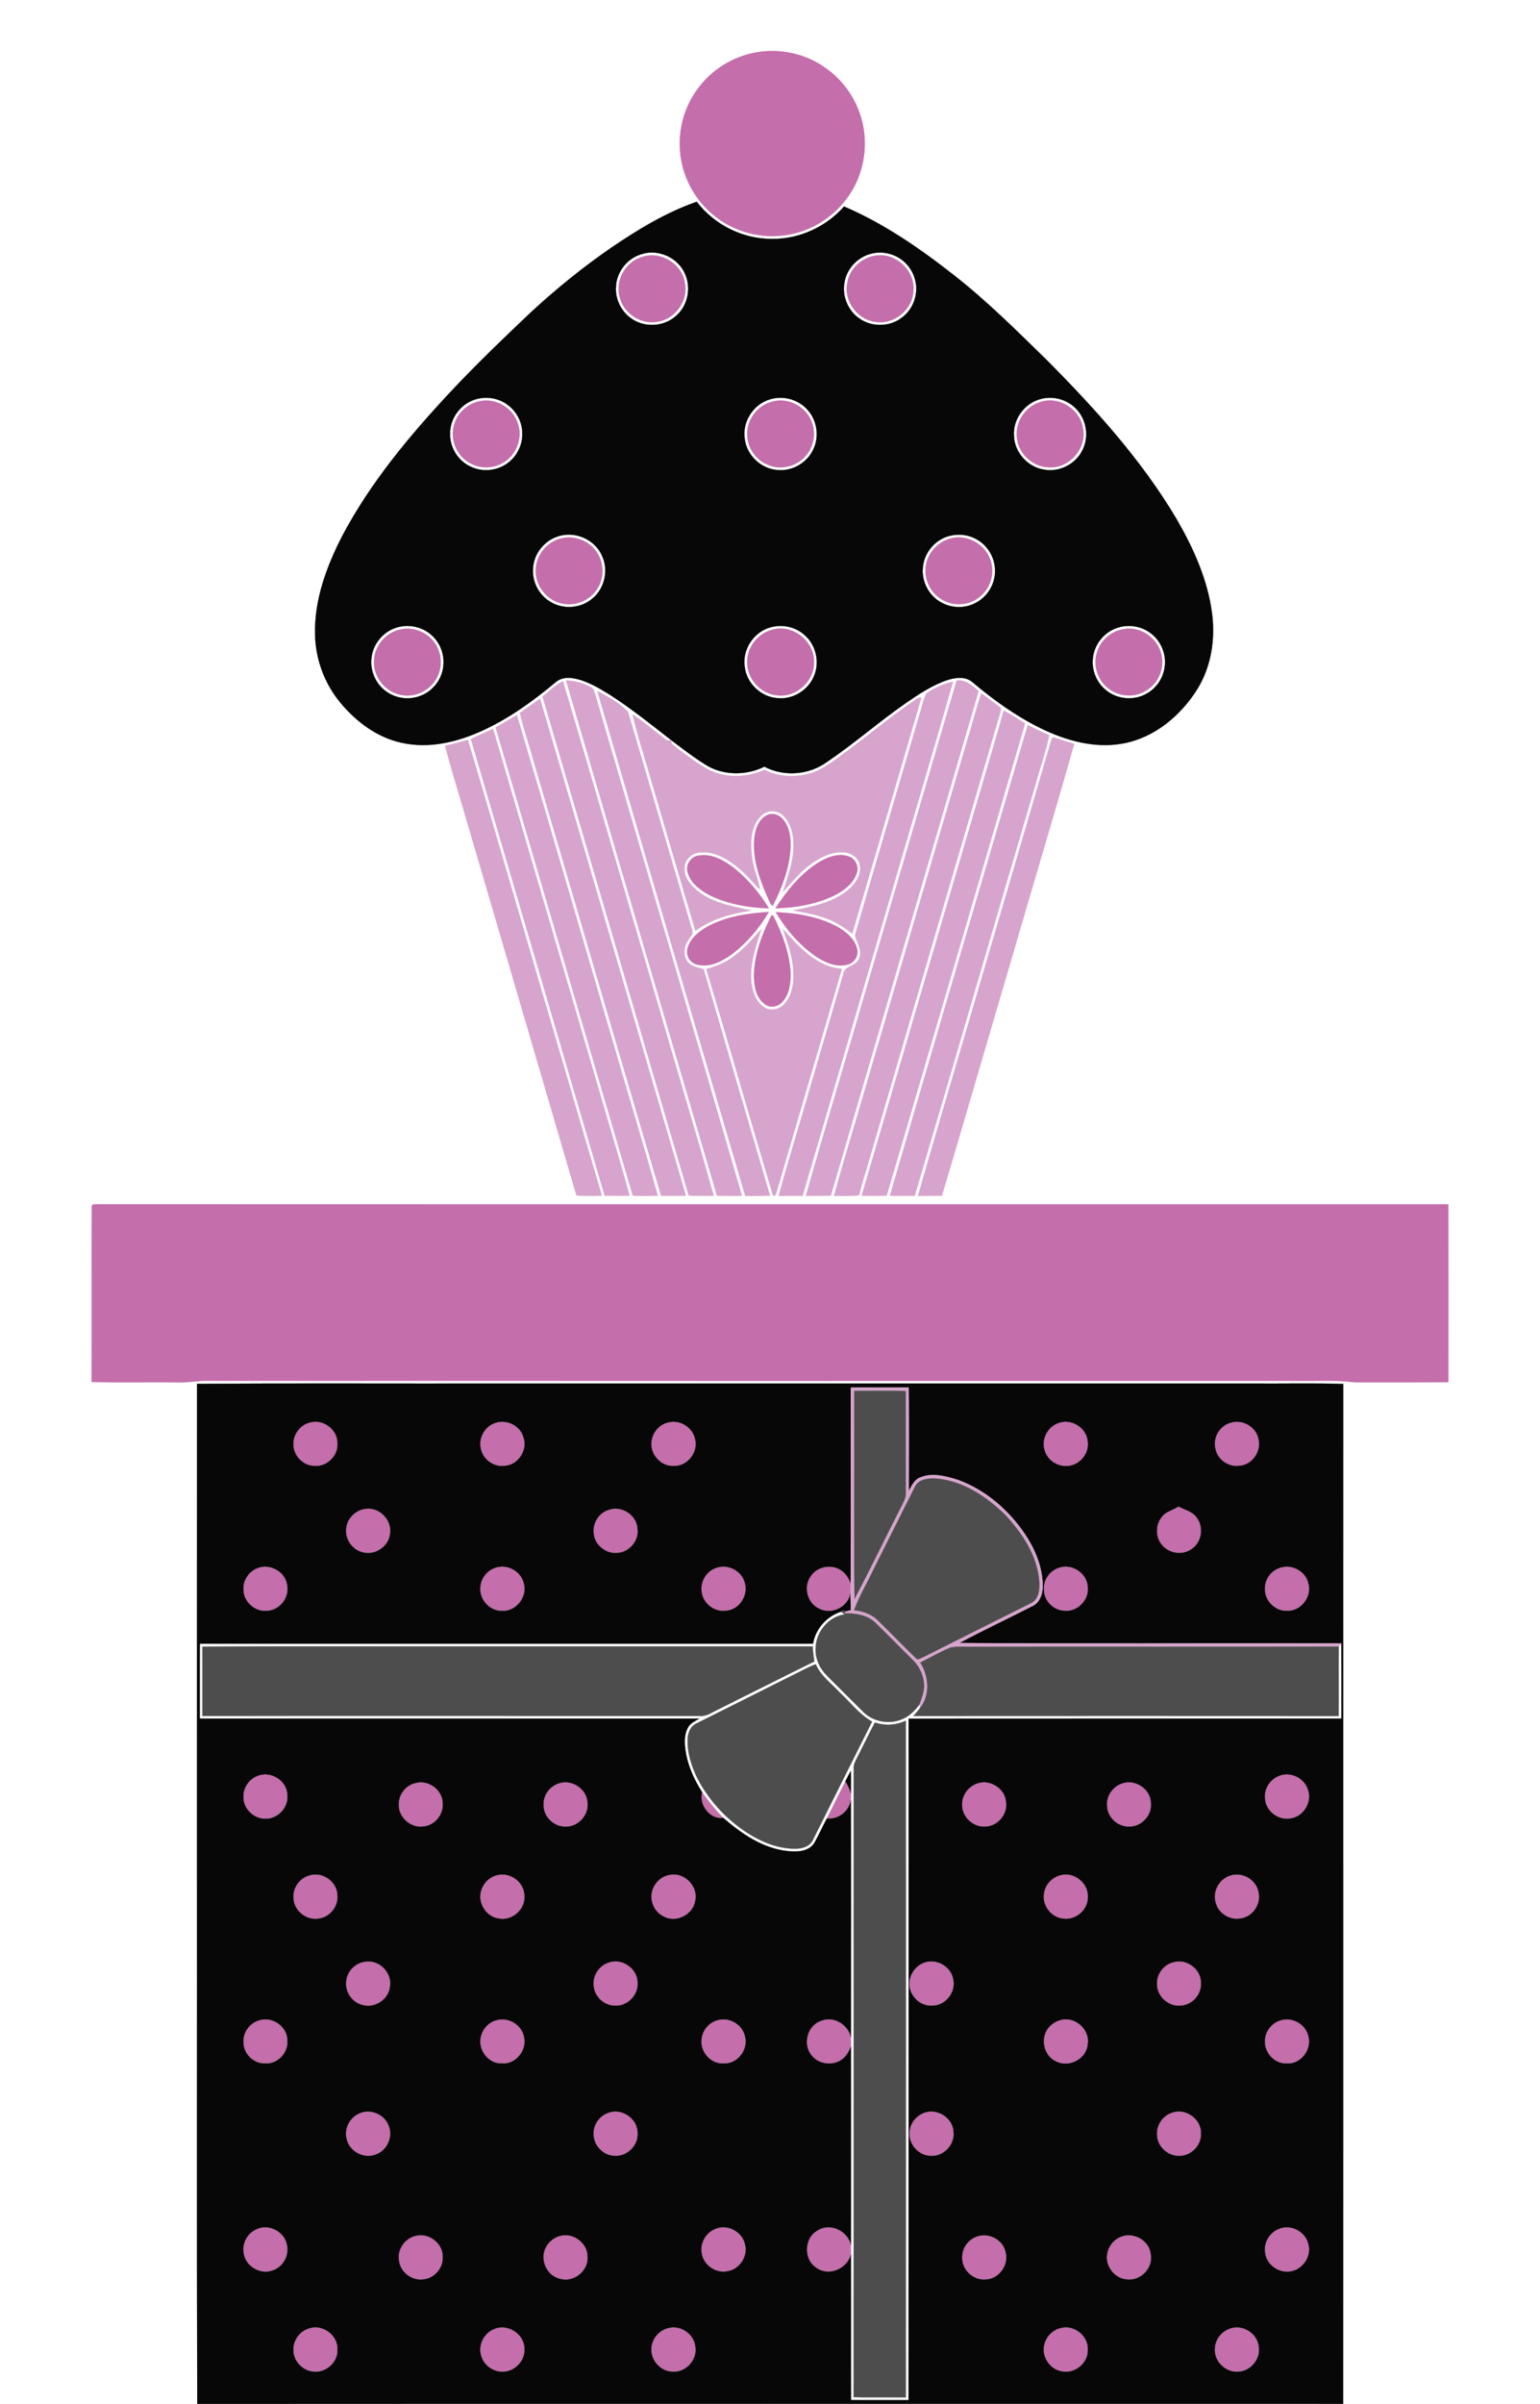
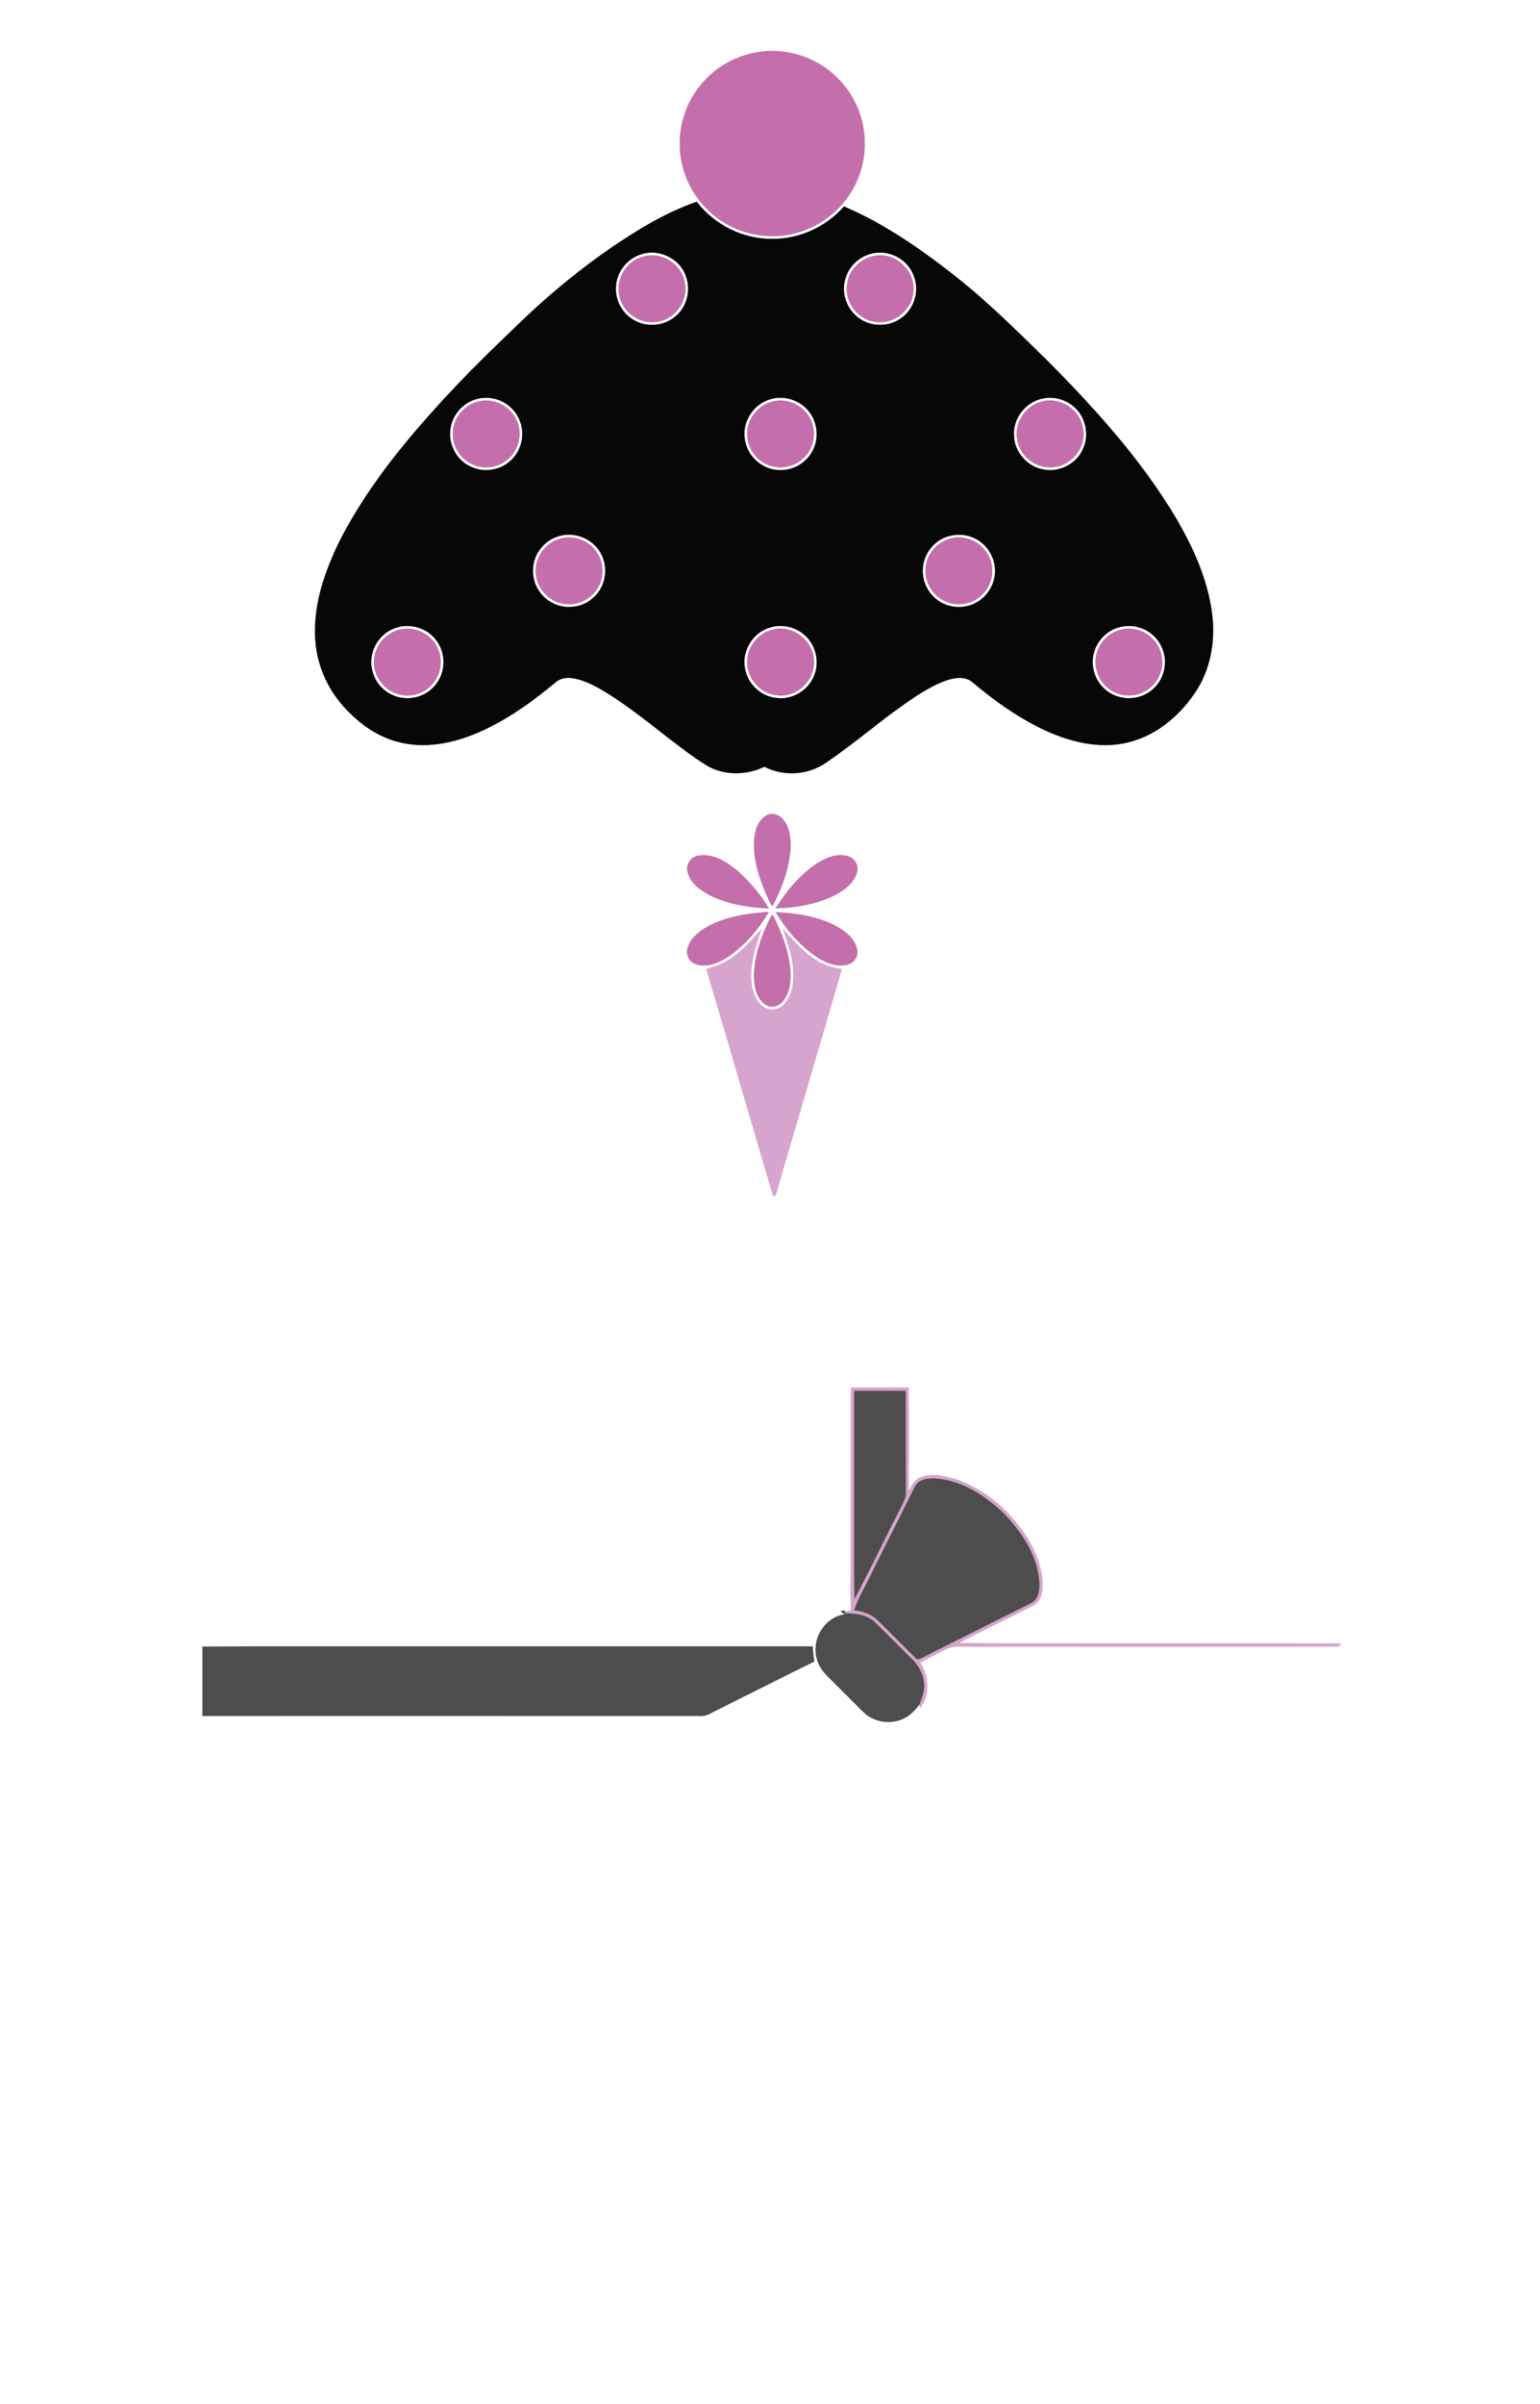
<svg xmlns="http://www.w3.org/2000/svg" viewBox="508.044 131.624 861.526 1343.643">
  <g stroke-width=".094">
    <path fill="#C46EAB" stroke="#C46EAB" d="M933.43 160.55c13.06-1.73 26.73 1.77 37.29 9.66 12.03 8.7 19.92 22.84 20.97 37.66 1.02 12.54-2.74 25.41-10.45 35.37-8.42 11.11-21.5 18.57-35.37 20.05-15.17 1.8-31.01-3.58-41.87-14.31-9.43-9.11-15.22-21.91-15.65-35.02-.54-12.29 3.5-24.74 11.25-34.3 8.2-10.46 20.65-17.44 33.83-19.11zM998.3 274.43c10.99-1.51 21.64 8.46 20.76 19.54-.26 10.72-11.08 19.49-21.62 17.52-9.9-1.41-17.42-11.67-15.42-21.54 1.11-8.1 8.24-14.61 16.28-15.52zM867.18 275.27c10.33-3.7 22.69 3.88 24.04 14.78 1.95 9.89-5.68 20.13-15.6 21.45-9.02 1.57-18.56-4.58-20.8-13.46-2.89-9.31 2.99-20.1 12.36-22.77zM775.18 356.16c9.21-2.73 19.73 2.97 22.57 12.11 2.89 8.09-.86 17.93-8.39 22.07-5.42 3.23-12.46 3.33-18 .36-7.05-3.5-11.17-11.88-9.74-19.6 1.07-7.07 6.65-13.16 13.56-14.94zM940.15 356.1c9-2.58 19.18 2.98 22.17 11.78 2.38 6.55.73 14.37-4.22 19.3-5.12 5.4-13.65 7.26-20.49 4.25-6.59-2.6-11.3-9.29-11.53-16.36-.63-8.6 5.68-17.02 14.07-18.97zM1090.2 356.27c10.25-3.42 22.13 4.05 23.69 14.69 2.28 10.77-6.91 21.81-17.82 21.89-9.13.43-17.87-6.74-19.03-15.84-1.59-8.94 4.45-18.3 13.16-20.74zM823.21 432.28c6.79-1.22 14.1 1.66 18.16 7.25 4.4 5.7 4.95 14.01 1.37 20.26-3.72 6.88-12.11 10.77-19.78 9.25-8.79-1.48-15.7-10.05-15.2-18.97.12-8.6 6.97-16.42 15.45-17.79zM1040.32 432.44c9.35-2.29 19.64 3.89 22.11 13.17 2.21 7.26-.74 15.63-6.85 20.07-5.58 4.24-13.61 4.86-19.76 1.52-6.29-3.16-10.33-10.15-10.03-17.17.1-8.27 6.53-15.78 14.53-17.59zM732.19 483.4c6.6-1.4 13.84 1.11 18.11 6.34 5 5.78 5.69 14.71 1.83 21.29-3.89 6.85-12.34 10.7-20.06 8.93-8.65-1.73-15.35-10.2-14.79-19.05.19-8.37 6.75-15.89 14.91-17.51zM940.44 483.49c11.31-3.07 23.55 6.83 22.96 18.5.13 10.46-9.9 19.5-20.29 18.3-9.22-.64-17.06-8.94-17.06-18.2-.34-8.6 6.03-16.71 14.39-18.6zM1137.2 483.18c9.14-1.43 18.44 5.12 20.53 14.07 1.94 7.58-1.48 16.25-8.28 20.22-6.09 4.02-14.51 3.78-20.45-.41-6.71-4.43-9.85-13.54-7.18-21.14 2.09-6.76 8.36-11.91 15.38-12.74zM937.19 587.2c3.15-1.58 7.01-.11 9.07 2.57 3.65 4.48 4.29 10.58 4.03 16.17-.7 11.24-4.86 21.97-9.91 31.92-1.33-.44-1.57-2.07-2.22-3.12-4.75-10.58-9.06-21.95-8.23-33.75.42-5.23 2.18-11.3 7.26-13.79zM892.7 618.98c-1.24-4.16 2.03-8.78 6.3-9.18 7.4-1.25 14.36 2.86 20.01 7.2 7.61 6.26 14.09 13.91 19.2 22.33-11.35-.37-22.9-2.32-33.17-7.33-5.29-2.85-10.85-6.87-12.34-13.02zM965.76 613.77c5.01-3.06 11.25-5.55 17.11-3.48 3.63 1.19 5.73 5.44 4.57 9.08-1.93 6.19-7.58 10.28-13.16 13.02-10.1 4.73-21.34 6.62-32.42 6.91 6.37-9.79 13.92-19.21 23.9-25.53zM903.61 649.64c10.52-5.81 22.71-7.55 34.55-8.34-5.36 9.2-12.45 17.52-21 23.9-5.47 3.86-12.31 7.42-19.17 5.55-3.83-.86-6.35-5.04-5.36-8.81 1.28-5.67 6.18-9.54 10.98-12.3zM941.99 641.43c11.8.54 23.89 2.46 34.41 8.11 4.97 2.83 10.04 6.93 11.21 12.84.82 3.79-1.89 7.63-5.61 8.43-6.6 1.69-13.16-1.64-18.49-5.26-8.8-6.35-15.97-14.83-21.52-24.12zM939.59 643.32l.96-.04c4.99 9.9 9.09 20.59 9.76 31.76.21 5.79-.55 12.22-4.65 16.65-2.36 2.63-6.65 3.52-9.58 1.3-5.09-3.51-6.21-10.29-6.28-16.04.21-11.84 4.53-23.18 9.79-33.63z" />
    <path fill="#070707" stroke="#070707" d="M850 270.06c14.97-10.17 30.64-19.7 47.81-25.68 9.86 12.9 25.85 20.89 42.13 20.76 15.24.2 30.23-6.71 40.29-18.11 22.49 9.63 42.77 23.67 61.92 38.73 18.4 14.45 34.99 31 51.71 47.32 26.87 27.08 52.83 55.65 72.37 88.6 9.4 16.2 17.33 33.7 19.83 52.41 1.98 14.61-.37 30.07-8.2 42.71-9.32 14.88-24.11 27.25-41.73 30.4-15.95 2.91-32.2-1.77-46.44-8.82-13.63-6.74-26.03-15.72-37.64-25.48-3.77-3.26-9.23-2.66-13.65-1.29-8.7 2.82-16.35 8.02-23.83 13.14-15.03 10.48-28.85 22.61-44.04 32.86-9.94 7.19-23.99 8.3-34.86 2.52-10.44 5.17-23.66 5.07-33.5-1.45-6.5-4.08-12.57-8.79-18.69-13.41-11.23-8.75-22.36-17.7-34.37-25.4-6.3-3.86-12.82-7.84-20.21-9.11-3.4-.63-7.22-.25-9.9 2.09-12.64 10.52-26.08 20.31-41.1 27.14-13.91 6.39-29.73 10.2-44.96 6.83-13.77-2.9-25.57-11.72-34.42-22.39-8.96-10.7-14.02-24.49-14.23-38.43-.42-19.22 6.45-37.73 15.09-54.6 15.86-30.06 37.85-56.34 60.96-81.04 14.36-15.31 29.54-29.84 44.77-44.27 14.12-13.02 29.07-25.15 44.89-36.03m16.59 3.74c-7.84 2.41-13.72 10.01-13.94 18.22-.53 7.66 3.83 15.3 10.61 18.85 7.43 4.01 17.35 2.81 23.43-3.13 6.13-5.56 7.97-15.04 4.76-22.6-3.75-9.45-15.26-14.72-24.86-11.34m129.65-.57c-8 1.61-14.67 8.46-15.81 16.57-1.3 7.38 2.01 15.28 8.1 19.62 6.89 5.11 17.14 5.06 23.94-.19 4.28-3.12 7.19-8.03 7.92-13.28 1.14-7.02-1.9-14.5-7.52-18.83-4.61-3.68-10.88-5.11-16.63-3.89m-221.7 81.48c-8.44 2.25-14.85 10.51-14.69 19.29-.24 7.71 4.5 15.25 11.51 18.43 6.43 3.13 14.52 2.44 20.34-1.74 5.34-3.71 8.65-10.15 8.54-16.66.02-6.28-3.13-12.47-8.22-16.14-4.92-3.71-11.58-4.83-17.48-3.18m164.93-.07c-9.6 2.37-16.36 12.53-14.77 22.3 1.07 9.48 9.75 17.32 19.3 17.42 7.88.43 15.61-4.35 18.97-11.44 3.59-7.29 2.18-16.63-3.42-22.51-4.97-5.44-12.98-7.71-20.08-5.77m151.01-.06c-9.03 2.14-15.79 11.16-15.18 20.45.17 9.25 7.6 17.64 16.72 19.04 8.92 1.75 18.55-3.44 22.03-11.83 3.58-7.97 1.22-18.11-5.6-23.6-4.89-4.13-11.78-5.65-17.97-4.06M819.4 431.71c-7.19 2.57-12.56 9.53-13.11 17.17-.81 7.8 3.42 15.82 10.36 19.5 7.06 3.99 16.47 3.13 22.66-2.11 6.97-5.56 9.33-15.97 5.5-24.01-4.05-9.43-15.85-14.3-25.41-10.55m218.11-.03c-7.22 2.58-12.61 9.55-13.18 17.2-.84 7.98 3.65 16.2 10.84 19.76 5.92 3.09 13.41 3.03 19.21-.35 6.5-3.55 10.66-10.93 10.29-18.34-.17-7.26-4.66-14.21-11.19-17.35-4.9-2.51-10.82-2.74-15.97-.92M730.22 482.3c-7.49 2.1-13.37 8.93-14.29 16.67-1.02 6.95 1.94 14.3 7.5 18.6 5.37 4.3 13 5.51 19.45 3.1 7.07-2.44 12.42-9.2 13.14-16.65.8-6.42-1.69-13.13-6.56-17.41-5.11-4.63-12.64-6.26-19.24-4.31m208.98-.07c-9.27 2.44-15.85 12.14-14.58 21.67.83 9.32 8.95 17.29 18.29 17.9 8.88 1 17.82-4.74 20.81-13.12 2.97-7.77.47-17.18-5.96-22.44-5.01-4.34-12.21-5.79-18.56-4.01m194.99-.03c-7.65 1.99-13.68 8.85-14.66 16.69-1.02 6.82 1.76 14.06 7.15 18.39 6.18 5.25 15.64 6.11 22.68 2.1 5.64-3.04 9.57-8.93 10.27-15.28.95-7.12-2.31-14.55-8.12-18.73-4.88-3.65-11.47-4.77-17.32-3.17z" />
-     <path fill="#D7A4CD" stroke="#D7A4CD" d="M824.69 511.9c5.03.18 10 1.57 14.38 4.05 1.17.56 1.28 2.05 1.77 3.13 27.31 93.65 55.05 187.18 82.27 280.86-4.67.17-9.33.16-13.99-.03-28.19-95.99-56.41-191.97-84.43-288.01zM1043.2 511.96c5.02-.58 8.92 2.74 12.33 5.93-27.49 94.01-55.2 187.97-82.68 281.99-4.67.09-9.33.17-13.99.11 11.5-40.66 23.81-81.09 35.53-121.69 16.3-55.43 32.57-110.88 48.81-166.34zM811.52 520.94c3.81-2.88 7.07-6.55 11.48-8.58 18.29 61.46 36.12 123.05 54.3 184.54 9.86 34.4 20.4 68.62 30.04 103.08-4.68.09-9.36.06-14.02-.15-27.22-92.98-54.48-185.94-81.8-278.89zM1026.2 519.28c4.39-3.28 9.67-5.41 14.99-6.7-11.66 41.26-24.11 82.31-36.03 123.51-16.08 54.63-32.03 109.3-48.12 163.93-4.46-.05-8.93-.06-13.39-.01 5.24-19.55 11.38-38.86 16.94-58.33 6.4-21.94 12.89-43.85 19.24-65.8.67-4.68 7.1-4.06 8.65-8.29 2.37-4.61-1.17-8.97-2.14-13.25 11.82-41.05 24.03-82.02 35.98-123.04 1.36-3.99 2.01-8.23 3.88-12.02zM842.18 517.81c6.1 3.21 12.53 6.69 17.23 11.73 12.03 40.72 23.95 81.49 35.95 122.22.77 2.1-1.44 3.63-2.26 5.34-2.51 3.44-3.11 8.63-.32 12.08 2.11 2.76 5.76 3.22 8.9 4.08 12.33 42.21 24.74 84.4 37.13 126.6-4.63.26-9.25.27-13.87.16-27.68-94.04-55.35-188.09-82.76-282.21zM1057.03 519.18c3.5 2.37 6.83 4.99 10.21 7.55 1.42.77.46 2.47.27 3.64-24.58 83.54-49.05 167.12-73.55 250.68-1.79 6.23-3.78 12.41-5.38 18.7-4.66.36-9.32.36-13.98.25 5.36-19.8 11.53-39.37 17.19-59.09 19.15-65.51 38.46-130.98 57.63-196.5 2.7-8.36 4.62-16.97 7.61-25.23zM1018.73 523.7c1.49-.85 2.87-2.53 4.76-2.18-12.74 44-25.8 87.93-38.66 131.9-4.17-2.99-8.35-6.09-13.19-7.89-6.38-2.74-13.27-3.77-20.03-5.05 10.59-2.19 21.94-4.1 30.53-11.21 4.19-3.38 7.99-8.58 6.85-14.25-.75-4.18-4.92-6.79-8.94-6.98-7.03-.48-13.6 3.01-19.08 7.08-5.78 4.23-10.18 9.93-15.02 15.13 3.05-9.13 6.49-18.46 5.91-28.26-.24-5.18-1.67-10.65-5.53-14.34-3.25-3.45-9.36-3.46-12.57.04-5.58 5.53-5.98 14.2-5.18 21.57.55 6.74 3.35 12.96 4.77 19.51-3.99-3.41-6.99-7.8-11.08-11.1-6.23-5.26-13.83-10.33-22.37-9.58-4.66.06-9.14 4.1-8.87 8.9-.24 4.51 2.65 8.39 5.82 11.28 8.57 7.98 20.59 9.68 31.53 12.29-11.03 1.68-22.18 4.57-31.28 11.34-8.49-27.99-16.44-56.15-24.83-84.17-3.35-12.34-7.6-24.45-10.43-36.92 5.78 3.84 11.11 8.32 16.62 12.54 1.48.99 2.99 2.98 5.02 1.92.07.49.21 1.45.28 1.93 5.99 5.09 12.48 9.68 19.22 13.77 9.89 5.8 22.49 5.5 32.79.88 8.63 4.49 19.13 4.43 28.14 1.14 7.15-3.15 13.26-8.14 19.52-12.72 11.78-8.84 23.11-18.29 35.3-26.57zM798.85 530.08c3.8-2.6 7.5-5.34 11.33-7.91 27.3 92.53 54.38 185.13 81.57 277.7-4.62.17-9.24.17-13.85.14-23.82-80.33-47.13-160.81-70.83-241.16-2.64-9.62-5.91-19.06-8.22-28.77zM1069.49 528.83c4.28 1.89 8.01 4.73 12.03 7.09-25.7 88.04-51.59 176.01-77.43 264-4.68.08-9.35.15-14.01-.01 24.83-84.67 49.62-169.36 74.55-254 1.66-5.68 3.3-11.37 4.86-17.08zM785.28 538.2c4-2.28 7.96-4.63 11.93-6.95 17.43 58.53 34.45 117.21 51.69 175.81 8.98 30.97 18.4 61.82 27.14 92.87-4.67.18-9.34.18-14 .02-25.56-87.26-51.15-174.51-76.76-261.75zM1082.97 536.84c3.97 1.97 7.93 3.99 12.06 5.62-1.77 9.01-4.99 17.67-7.37 26.53-22.78 76.95-45.07 154.05-67.89 230.98-4.64.11-9.27.07-13.9-.06 25.55-87.73 51.39-175.39 77.1-263.07zM771.42 544.68c4.09-2.04 8.32-3.78 12.48-5.69 18.16 62.13 36.43 124.23 54.69 186.34 7.16 24.89 14.79 49.65 21.68 74.62-4.66.05-9.33.03-13.99-.05-24.87-85.09-49.85-170.16-74.86-255.22zM1095.67 546.88c.34-1.1.75-2.17 1.25-3.21 4.09.98 7.99 2.66 12.09 3.63-11.21 39.77-23.24 79.32-34.71 119.01-13.15 44.52-26.04 89.12-39.31 133.6-4.46.07-8.92.15-13.38.13 11.34-40.13 23.47-80.04 35.08-120.1 13.04-44.34 26.07-88.68 38.98-133.06zM757 548.43c4.32-.91 8.56-2.1 12.79-3.32 18.04 60.22 35.39 120.67 53.28 180.94 7.24 24.59 14.37 49.2 21.66 73.77-4.74.32-9.48.31-14.21-.01-20.72-70.98-41.61-141.91-62.39-212.87-3.74-12.83-7.74-25.59-11.13-38.51z" />
    <path fill="#D7A4CD" stroke="#D7A4CD" d="M917 667.17c6.7-4.28 11.68-10.54 17.01-16.32-3.08 9.7-6.7 19.67-5.57 30.03.69 5.08 2.44 10.63 6.93 13.62 3.54 2.41 8.66 1.47 11.42-1.73 5.35-5.76 5.57-14.29 4.74-21.67-.71-7.05-3.4-13.63-5.52-20.33 8.81 10 18.81 21.24 33.03 22.37-12.05 41.54-24.39 82.99-36.46 124.53-.43 1.1-.55 3.06-2.16 1.99-12.6-42.05-24.58-84.31-37.27-126.35 4.81-1.57 9.74-3.08 13.85-6.14z" />
    <g>
-       <path fill="#C46EAB" stroke="#C46EAB" d="M559.38 806.09c-.16-1.98 2.47-1.15 3.63-1.4 251.75.1 503.5-.01 755.25.06.08 33.14.06 66.28.01 99.42-17.42.13-34.84.01-52.25.07-11.27-1.41-22.64-.61-33.96-.81-202.03-.01-404.05.02-606.08-.01-6.02-.42-11.95 1.08-17.97.83-16.24-.18-32.48.25-48.71-.22.15-32.65-.03-65.3.08-97.94zM681.46 926.67c7.2-2.13 15.34 3.78 15.39 11.31.71 7.04-5.84 13.64-12.89 12.97-6.68.01-12.41-6.37-11.78-13.01.21-5.23 4.16-10.1 9.28-11.27zM785.49 926.78c6.23-1.95 13.71 1.76 15.41 8.18 2.59 7.17-3.18 15.84-10.86 15.97-6.07.72-12.12-3.89-13.09-9.92-1.36-6.02 2.62-12.56 8.54-14.23zM881.48 926.73c6.65-2.04 14.32 2.61 15.49 9.49 1.74 7.26-4.48 15.07-12 14.74-7.29.48-13.59-6.74-12.44-13.88.57-4.84 4.22-9.12 8.95-10.35zM1196.46 926.81c6.57-2.16 14.44 2.27 15.66 9.16 1.78 6.96-3.79 14.75-11.04 14.93-6.11.8-12.25-3.82-13.2-9.89-1.38-6.04 2.6-12.6 8.58-14.2zM1099.29 927.34c7.19-3.52 16.56 1.81 17.27 9.76 1.09 6.52-4.05 13.02-10.52 13.83-5.89.89-12.19-2.99-13.65-8.83-1.86-5.74 1.37-12.46 6.9-14.76zM1167.28 973.59c3.34 1.85 7.72 2.64 10.09 6 4.19 5.13 3.18 13.61-2.24 17.49-5.26 4.3-13.77 2.89-17.59-2.63-3.34-4.43-3-11.15.67-15.28 2.26-2.94 6.18-3.48 9.07-5.58zM712.65 974.89c7.68-1.04 15 6.42 13.59 14.12-.76 7.39-9.17 12.53-16.12 9.99-5.77-1.75-9.49-8.1-8.32-13.99.87-5.3 5.55-9.54 10.85-10.12zM848.42 975.53c7.14-2.74 15.84 2.71 16.28 10.39.98 6.52-4.25 12.96-10.75 13.6-6.76 1.06-13.74-4.57-13.83-11.47-.5-5.4 3.09-10.93 8.3-12.52zM785.45 1007.76c6.68-2.17 14.43 2.29 15.76 9.21 1.88 7.39-4.59 15.45-12.24 14.99-6.83.29-12.84-6.25-12.25-12.99.15-5.1 3.85-9.78 8.73-11.21zM909.48 1007.68c6.42-1.9 13.82 2.24 15.3 8.82 2.03 6.96-3.32 15.02-10.66 15.39-6.54.96-13.09-4.33-13.61-10.89-.78-5.85 3.2-11.92 8.97-13.32zM961.56 1012.58c3.7-5.71 12.35-7.06 17.66-2.86 2.26 1.69 3.72 4.22 4.74 6.82-.01 1.74-.06 3.48-.1 5.24-1.02 7.95-10.6 12.7-17.61 8.95-6.66-3.02-8.98-12.29-4.69-18.15zM1100.54 1007.81c7.32-2.57 16.01 3.28 16.09 11.08.75 7.38-6.4 14.13-13.73 13-5.87-.5-11.07-5.86-10.85-11.85-.49-5.45 3.32-10.68 8.49-12.23zM1224.5 1007.73c6.62-2.09 14.4 2.36 15.61 9.27 1.88 7.33-4.5 15.34-12.09 14.95-6.81.33-12.93-6.08-12.36-12.86.04-5.2 3.84-10 8.84-11.36zM651.33 1008.36c7.19-3.55 16.75 1.57 17.46 9.63 1.18 6.93-4.69 13.97-11.73 13.95-6.65.57-12.91-5.31-12.87-11.94-.27-4.87 2.76-9.61 7.14-11.64zM1224.49 1123.85c6.26-1.96 13.55 1.9 15.35 8.22 2.29 6.66-2.33 14.57-9.27 15.82-6.92 1.68-14.52-3.81-14.86-10.97-.75-5.79 3.27-11.45 8.78-13.07zM652.19 1124.16c7.34-3.06 16.66 2.77 16.65 10.85.76 7.12-5.83 13.69-12.91 13.14-6.29-.22-11.91-5.86-11.75-12.22-.18-5.09 3.22-10.07 8.01-11.77zM740.19 1128.24c7.02-2.22 15.09 3.3 15.53 10.65.86 6.47-4.25 13.07-10.83 13.57-7.14 1.11-14.22-5.28-13.78-12.49-.08-5.4 3.83-10.45 9.08-11.73zM820.3 1128.48c7.17-2.81 15.93 2.67 16.43 10.36.99 6.86-4.85 13.65-11.78 13.7-6.85.52-13.31-5.68-12.82-12.57-.17-5.1 3.42-9.85 8.17-11.49zM970.61 1147.99c3.44-6.96 6.96-13.88 10.4-20.84 1.25 2.2 2.45 4.47 3.03 6.97 0 1.22.01 2.45.01 3.69-1.03 6.21-7.14 11-13.44 10.18zM1054.31 1128.56c7.21-3 16.21 2.58 16.59 10.39.98 6.88-4.95 13.66-11.9 13.59-6.8.41-13.12-5.75-12.74-12.57-.07-5.03 3.41-9.67 8.05-11.41zM1135.37 1128.53c7.19-2.94 16.16 2.61 16.53 10.41 1 6.87-4.98 13.65-11.9 13.6-6.43.37-12.45-5.04-12.68-11.47-.57-5.39 3.02-10.71 8.05-12.54zM900.82 1133.31c3.57 5.08 7.51 9.92 11.85 14.38-7.53 1.09-13.82-7.32-11.85-14.38zM681.46 1179.7c7.19-2.09 15.32 3.74 15.39 11.27.6 6.3-4.48 12.4-10.76 13.02-7.01 1.14-14.08-4.95-13.94-12.05-.23-5.61 3.87-10.95 9.31-12.24zM786.38 1179.61c7.14-1.77 14.92 3.94 15.07 11.36.77 7.67-6.94 14.57-14.48 12.94-7.33-.99-12.24-9.45-9.56-16.33 1.38-3.95 4.84-7.15 8.97-7.97zM882.38 1179.56c8.27-2.02 16.56 6.23 14.59 14.49-1.17 7.8-10.79 12.56-17.69 8.74-5.09-2.46-7.93-8.53-6.52-14 1.13-4.57 4.94-8.4 9.62-9.23zM1101.48 1179.64c7.56-2.06 15.72 4.62 15.18 12.43.07 7.02-6.83 12.92-13.76 11.92-6.73-.56-12.04-7.38-10.85-14.05.59-4.97 4.56-9.23 9.43-10.3zM1196.54 1179.81c6.59-2.07 14.31 2.36 15.55 9.22 1.74 6.62-3.18 13.97-9.97 14.85-6.04 1.21-12.59-2.88-14.03-8.88-1.94-6.29 2.11-13.49 8.45-15.19zM712.12 1228.05c7.85-1.52 15.51 6.06 14.11 13.93-.7 7.18-8.55 12.32-15.43 10.26-6.14-1.42-10.29-8.08-8.98-14.21.82-5.1 5.2-9.3 10.3-9.98zM848.39 1228.55c7.5-2.94 16.57 3.37 16.38 11.43.43 6.87-5.91 13.1-12.76 12.66-6.18-.01-11.76-5.4-11.9-11.58-.53-5.44 3.12-10.82 8.28-12.51zM1024.55 1228.75c6.94-3.06 15.73 1.84 16.83 9.32 1.47 6.97-4.18 14.31-11.33 14.52-6.72.78-12.97-4.99-13.34-11.6-.19-5.19 2.98-10.32 7.84-12.24zM1164.33 1228.35c7.34-2.37 15.93 3.87 15.58 11.67.46 6.27-4.83 12.12-11.04 12.57-6.73.88-13.44-4.79-13.59-11.58-.49-5.68 3.51-11.29 9.05-12.66zM653.45 1260.65c7.21-2.07 15.38 3.72 15.39 11.31.73 7.04-5.76 13.69-12.83 12.96-6.29.09-11.82-5.58-11.8-11.82-.4-5.68 3.76-11.11 9.24-12.45zM785.54 1260.79c6.56-2.11 14.27 2.25 15.62 9.05 2.01 7.39-4.42 15.67-12.17 15.08-6.9.43-12.69-6.17-12.29-12.87.24-5.11 3.87-9.9 8.84-11.26zM909.49 1260.7c6.59-1.96 14.14 2.5 15.41 9.3 1.87 7.26-4.31 15.25-11.87 14.94-6.92.53-13.16-6.02-12.58-12.87.11-5.26 3.96-10.06 9.04-11.37zM967.2 1261.15c6.99-3.06 15.25 1.86 16.89 9.08.03 1.74.03 3.51 0 5.28-1.12 2.75-2.63 5.51-5.12 7.25-5.04 3.64-12.74 2.72-16.71-2.09-5.42-6.01-2.8-16.88 4.94-19.52zM1101.42 1260.6c7.98-2.2 16.52 5.26 15.16 13.49-.56 8.16-10.19 13.36-17.44 9.84-6.31-2.61-8.84-10.72-5.98-16.71 1.56-3.33 4.75-5.7 8.26-6.62zM1224.49 1260.78c6.6-2.14 14.34 2.37 15.62 9.22 1.85 7.34-4.5 15.51-12.18 14.94-6.5.36-12.3-5.55-12.28-11.96-.29-5.48 3.57-10.74 8.84-12.2zM709.43 1312.65c6.1-2.59 13.72.78 16.07 6.93 2.68 6.26-.9 14.25-7.43 16.29-6.6 2.54-14.73-1.84-16.13-8.78-1.57-5.84 1.87-12.31 7.49-14.44zM848.35 1312.49c7.53-2.97 16.71 3.39 16.42 11.5.4 6.88-6.01 13-12.83 12.56-6.5-.04-12.17-6.08-11.84-12.55-.15-5.11 3.47-9.91 8.25-11.51zM1024.46 1312.7c7.25-3.25 16.56 2.25 17.02 10.21.99 7.1-5.31 14-12.48 13.65-7.03.12-13.03-6.65-12.13-13.61.34-4.5 3.47-8.52 7.59-10.25zM1163.34 1312.55c7.54-3.12 16.93 3.17 16.58 11.39.47 6.57-5.39 12.59-11.9 12.62-6.41.38-12.52-5.06-12.74-11.49-.51-5.37 2.98-10.76 8.06-12.52zM651.45 1377.59c6.73-3.34 15.74 1.14 17.13 8.51 1.51 6.04-2.16 12.74-8.15 14.55-6.77 2.53-15.03-2.35-16.05-9.51-1.14-5.47 1.97-11.35 7.07-13.55zM908.24 1377.36c6.64-2.91 15.07 1.49 16.59 8.55 1.91 6.65-3 14.11-9.79 15.14-6.54 1.43-13.54-3.48-14.46-10.1-1.04-5.63 2.32-11.57 7.66-13.59zM965.34 1378.3c6.99-4.62 16.94.07 18.75 8.02.03 1.75.03 3.53 0 5.32-2.02 8.07-12.32 12.54-19.26 7.57-7.41-4.54-7.13-16.75.51-20.91zM1223.39 1377.39c6.66-2.96 15.17 1.48 16.65 8.58 1.75 6.37-2.68 13.48-9.06 14.97-6.67 1.84-14.3-3.09-15.18-9.98-1.06-5.61 2.31-11.51 7.59-13.57zM740.25 1381.33c7.32-2.24 15.69 3.93 15.52 11.62.39 6.21-4.69 12.12-10.89 12.67-6.44.88-13.03-4.08-13.66-10.6-1.06-6.03 3.15-12.23 9.03-13.69zM821.27 1381.31c7.32-2.14 15.67 3.94 15.5 11.66.6 7.87-7.77 14.55-15.33 12.36-6.9-1.45-11.01-9.34-8.79-15.93 1.31-3.89 4.63-7.06 8.62-8.09zM1054.45 1381.66c6.82-2.57 15.15 1.92 16.32 9.21 1.64 7.17-4.29 14.92-11.73 14.8-6.87.47-13.24-5.83-12.76-12.71.04-4.98 3.47-9.68 8.17-11.3zM1135.42 1381.62c7.16-2.69 16.01 2.5 16.48 10.28 1.22 7.34-5.59 14.41-12.92 13.77-7.21-.16-13.03-7.53-11.53-14.59.73-4.26 3.9-8 7.97-9.46zM681.57 1432.77c7.48-2.07 15.8 4.37 15.3 12.21.29 7.08-6.67 13.08-13.61 12.18-6.08-.5-11.19-6.04-11.1-12.15-.24-5.63 3.96-10.96 9.41-12.24zM882.45 1432.66c6.66-1.47 13.83 3.53 14.6 10.34 1.42 7.48-5.44 14.97-13.02 14.18-7-.23-12.65-7.21-11.5-14.1.67-5.12 4.85-9.49 9.92-10.42zM1101.48 1432.75c7.47-2.01 15.72 4.52 15.15 12.32.28 7.44-7.58 13.62-14.75 11.91-6.73-1.08-11.44-8.54-9.61-15.08 1.02-4.45 4.76-8.14 9.21-9.15zM1197.48 1432.68c6.68-1.56 14.04 3.49 14.78 10.36 1.27 6.91-4.54 13.94-11.51 14.17-7.12.59-13.8-5.99-13.1-13.14.23-5.48 4.52-10.27 9.83-11.39zM784.32 1433.4c7.38-3.42 16.96 2.43 17.12 10.58.7 6.7-5.04 12.99-11.7 13.24-5.66.36-11.22-3.62-12.6-9.14-1.72-5.8 1.58-12.46 7.18-14.68z" />
-       <path fill="#070707" stroke="#070707" d="M618.29 905.05c55.55-.33 111.11-.05 166.67-.14h423.09c17.15.12 34.31-.26 51.45.2-.08 190.02.06 380.05-.07 570.07-213.68.01-427.37-.08-641.05.04-.26-104.07-.04-208.15-.11-312.22.02-85.98-.03-171.97.02-257.95m365.75 2.12c-.12 36.46.04 72.92-.08 109.37-1.02-2.6-2.48-5.13-4.74-6.82-5.31-4.2-13.96-2.85-17.66 2.86-4.29 5.86-1.97 15.13 4.69 18.15 7.01 3.75 16.59-1 17.61-8.95 0 3.28.19 6.56.11 9.85-.76.17-2.27.51-3.03.69-.75-.77-1.59-.72-2.52.13-7.97 2.63-14.14 9.55-15.54 17.87-114.34.03-228.68.02-343.02 0-.11 13.95 0 27.89-.05 41.84 93.16.03 186.31.02 279.47 0-2.28 1.35-4.92 2.47-6.28 4.89-2.25 3.96-2.08 8.74-1.43 13.11 1.21 8.32 4.79 16.09 9.25 23.15-1.97 7.06 4.32 15.47 11.85 14.38 10.36 8.96 22.37 17.21 36.39 18.57 5.12.54 11.61.2 14.61-4.69 2.47-4.44 4.52-9.11 6.94-13.58 6.3.82 12.41-3.97 13.44-10.18.14 44.14.06 88.28.04 132.42-1.64-7.22-9.9-12.14-16.89-9.08-7.74 2.64-10.36 13.51-4.94 19.52 3.97 4.81 11.67 5.73 16.71 2.09 2.49-1.74 4-4.5 5.12-7.25.04 36.94.05 73.87 0 110.81-1.81-7.95-11.76-12.64-18.75-8.02-7.64 4.16-7.92 16.37-.51 20.91 6.94 4.97 17.24.5 19.26-7.57.09 27.14-.03 54.28.06 81.42 10.72.05 21.45 0 32.18.02.08-126.96 0-253.91.03-380.87 80.71-.09 161.41-.01 242.11-.04 0-14 .06-28.01-.03-42.01-71.28-.17-142.56.24-213.84-.2 13.56-7.26 27.51-13.77 41.18-20.8 3.81-1.82 5.44-6.27 5.53-10.25.22-9.61-3.19-18.95-8.12-27.07-9.13-14.74-22.8-27.06-39.19-33.05-6.82-2.11-14.53-4.24-21.41-1.27-3.24 1.31-4.57 4.74-6.19 7.55.07-19.31.15-38.62-.04-57.93-10.78.06-21.55-.04-32.32.03m-302.58 19.5c-5.12 1.17-9.07 6.04-9.28 11.27-.63 6.64 5.1 13.02 11.78 13.01 7.05.67 13.6-5.93 12.89-12.97-.05-7.53-8.19-13.44-15.39-11.31m104.03.11c-5.92 1.67-9.9 8.21-8.54 14.23.97 6.03 7.02 10.64 13.09 9.92 7.68-.13 13.45-8.8 10.86-15.97-1.7-6.42-9.18-10.13-15.41-8.18m95.99-.05c-4.73 1.23-8.38 5.51-8.95 10.35-1.15 7.14 5.15 14.36 12.44 13.88 7.52.33 13.74-7.48 12-14.74-1.17-6.88-8.84-11.53-15.49-9.49m314.98.08c-5.98 1.6-9.96 8.16-8.58 14.2.95 6.07 7.09 10.69 13.2 9.89 7.25-.18 12.82-7.97 11.04-14.93-1.22-6.89-9.09-11.32-15.66-9.16m-97.17.53c-5.53 2.3-8.76 9.02-6.9 14.76 1.46 5.84 7.76 9.72 13.65 8.83 6.47-.81 11.61-7.31 10.52-13.83-.71-7.95-10.08-13.28-17.27-9.76m67.99 46.25c-2.89 2.1-6.81 2.64-9.07 5.58-3.67 4.13-4.01 10.85-.67 15.28 3.82 5.52 12.33 6.93 17.59 2.63 5.42-3.88 6.43-12.36 2.24-17.49-2.37-3.36-6.75-4.15-10.09-6m-454.63 1.3c-5.3.58-9.98 4.82-10.85 10.12-1.17 5.89 2.55 12.24 8.32 13.99 6.95 2.54 15.36-2.6 16.12-9.99 1.41-7.7-5.91-15.16-13.59-14.12m135.77.64c-5.21 1.59-8.8 7.12-8.3 12.52.09 6.9 7.07 12.53 13.83 11.47 6.5-.64 11.73-7.08 10.75-13.6-.44-7.68-9.14-13.13-16.28-10.39m-62.97 32.23c-4.88 1.43-8.58 6.11-8.73 11.21-.59 6.74 5.42 13.28 12.25 12.99 7.65.46 14.12-7.6 12.24-14.99-1.33-6.92-9.08-11.38-15.76-9.21m124.03-.08c-5.77 1.4-9.75 7.47-8.97 13.32.52 6.56 7.07 11.85 13.61 10.89 7.34-.37 12.69-8.43 10.66-15.39-1.48-6.58-8.88-10.72-15.3-8.82m191.06.13c-5.17 1.55-8.98 6.78-8.49 12.23-.22 5.99 4.98 11.35 10.85 11.85 7.33 1.13 14.48-5.62 13.73-13-.08-7.8-8.77-13.65-16.09-11.08m123.96-.08c-5 1.36-8.8 6.16-8.84 11.36-.57 6.78 5.55 13.19 12.36 12.86 7.59.39 13.97-7.62 12.09-14.95-1.21-6.91-8.99-11.36-15.61-9.27m-573.17.63c-4.38 2.03-7.41 6.77-7.14 11.64-.04 6.63 6.22 12.51 12.87 11.94 7.04.02 12.91-7.02 11.73-13.95-.71-8.06-10.27-13.18-17.46-9.63m573.16 115.49c-5.51 1.62-9.53 7.28-8.78 13.07.34 7.16 7.94 12.65 14.86 10.97 6.94-1.25 11.56-9.16 9.27-15.82-1.8-6.32-9.09-10.18-15.35-8.22m-572.3.31c-4.79 1.7-8.19 6.68-8.01 11.77-.16 6.36 5.46 12 11.75 12.22 7.08.55 13.67-6.02 12.91-13.14.01-8.08-9.31-13.91-16.65-10.85m88 4.08c-5.25 1.28-9.16 6.33-9.08 11.73-.44 7.21 6.64 13.6 13.78 12.49 6.58-.5 11.69-7.1 10.83-13.57-.44-7.35-8.51-12.87-15.53-10.65m80.11.24c-4.75 1.64-8.34 6.39-8.17 11.49-.49 6.89 5.97 13.09 12.82 12.57 6.93-.05 12.77-6.84 11.78-13.7-.5-7.69-9.26-13.17-16.43-10.36m234.01.08c-4.64 1.74-8.12 6.38-8.05 11.41-.38 6.82 5.94 12.98 12.74 12.57 6.95.07 12.88-6.71 11.9-13.59-.38-7.81-9.38-13.39-16.59-10.39m81.06-.03c-5.03 1.83-8.62 7.15-8.05 12.54.23 6.43 6.25 11.84 12.68 11.47 6.92.05 12.9-6.73 11.9-13.6-.37-7.8-9.34-13.35-16.53-10.41m-453.91 51.17c-5.44 1.29-9.54 6.63-9.31 12.24-.14 7.1 6.93 13.19 13.94 12.05 6.28-.62 11.36-6.72 10.76-13.02-.07-7.53-8.2-13.36-15.39-11.27m104.92-.09c-4.13.82-7.59 4.02-8.97 7.97-2.68 6.88 2.23 15.34 9.56 16.33 7.54 1.63 15.25-5.27 14.48-12.94-.15-7.42-7.93-13.13-15.07-11.36m96-.05c-4.68.83-8.49 4.66-9.62 9.23-1.41 5.47 1.43 11.54 6.52 14 6.9 3.82 16.52-.94 17.69-8.74 1.97-8.26-6.32-16.51-14.59-14.49m219.1.08c-4.87 1.07-8.84 5.33-9.43 10.3-1.19 6.67 4.12 13.49 10.85 14.05 6.93 1 13.83-4.9 13.76-11.92.54-7.81-7.62-14.49-15.18-12.43m95.06.17c-6.34 1.7-10.39 8.9-8.45 15.19 1.44 6 7.99 10.09 14.03 8.88 6.79-.88 11.71-8.23 9.97-14.85-1.24-6.86-8.96-11.29-15.55-9.22m-484.42 48.24c-5.1.68-9.48 4.88-10.3 9.98-1.31 6.13 2.84 12.79 8.98 14.21 6.88 2.06 14.73-3.08 15.43-10.26 1.4-7.87-6.26-15.45-14.11-13.93m136.27.5c-5.16 1.69-8.81 7.07-8.28 12.51.14 6.18 5.72 11.57 11.9 11.58 6.85.44 13.19-5.79 12.76-12.66.19-8.06-8.88-14.37-16.38-11.43m176.16.2c-4.86 1.92-8.03 7.05-7.84 12.24.37 6.61 6.62 12.38 13.34 11.6 7.15-.21 12.8-7.55 11.33-14.52-1.1-7.48-9.89-12.38-16.83-9.32m139.78-.4c-5.54 1.37-9.54 6.98-9.05 12.66.15 6.79 6.86 12.46 13.59 11.58 6.21-.45 11.5-6.3 11.04-12.57.35-7.8-8.24-14.04-15.58-11.67m-510.88 32.3c-5.48 1.34-9.64 6.77-9.24 12.45-.02 6.24 5.51 11.91 11.8 11.82 7.07.73 13.56-5.92 12.83-12.96-.01-7.59-8.18-13.38-15.39-11.31m132.09.14c-4.97 1.36-8.6 6.15-8.84 11.26-.4 6.7 5.39 13.3 12.29 12.87 7.75.59 14.18-7.69 12.17-15.08-1.35-6.8-9.06-11.16-15.62-9.05m123.95-.09c-5.08 1.31-8.93 6.11-9.04 11.37-.58 6.85 5.66 13.4 12.58 12.87 7.56.31 13.74-7.68 11.87-14.94-1.27-6.8-8.82-11.26-15.41-9.3m191.93-.1c-3.51.92-6.7 3.29-8.26 6.62-2.86 5.99-.33 14.1 5.98 16.71 7.25 3.52 16.88-1.68 17.44-9.84 1.36-8.23-7.18-15.69-15.16-13.49m123.07.18c-5.27 1.46-9.13 6.72-8.84 12.2-.02 6.41 5.78 12.32 12.28 11.96 7.68.57 14.03-7.6 12.18-14.94-1.28-6.85-9.02-11.36-15.62-9.22m-515.06 51.87c-5.62 2.13-9.06 8.6-7.49 14.44 1.4 6.94 9.53 11.32 16.13 8.78 6.53-2.04 10.11-10.03 7.43-16.29-2.35-6.15-9.97-9.52-16.07-6.93m138.92-.16c-4.78 1.6-8.4 6.4-8.25 11.51-.33 6.47 5.34 12.51 11.84 12.55 6.82.44 13.23-5.68 12.83-12.56.29-8.11-8.89-14.47-16.42-11.5m176.11.21c-4.12 1.73-7.25 5.75-7.59 10.25-.9 6.96 5.1 13.73 12.13 13.61 7.17.35 13.47-6.55 12.48-13.65-.46-7.96-9.77-13.46-17.02-10.21m138.88-.15c-5.08 1.76-8.57 7.15-8.06 12.52.22 6.43 6.33 11.87 12.74 11.49 6.51-.03 12.37-6.05 11.9-12.62.35-8.22-9.04-14.51-16.58-11.39m-511.89 65.04c-5.1 2.2-8.21 8.08-7.07 13.55 1.02 7.16 9.28 12.04 16.05 9.51 5.99-1.81 9.66-8.51 8.15-14.55-1.39-7.37-10.4-11.85-17.13-8.51m256.79-.23c-5.34 2.02-8.7 7.96-7.66 13.59.92 6.62 7.92 11.53 14.46 10.1 6.79-1.03 11.7-8.49 9.79-15.14-1.52-7.06-9.95-11.46-16.59-8.55m315.15.03c-5.28 2.06-8.65 7.96-7.59 13.57.88 6.89 8.51 11.82 15.18 9.98 6.38-1.49 10.81-8.6 9.06-14.97-1.48-7.1-9.99-11.54-16.65-8.58m-483.14 3.94c-5.88 1.46-10.09 7.66-9.03 13.69.63 6.52 7.22 11.48 13.66 10.6 6.2-.55 11.28-6.46 10.89-12.67.17-7.69-8.2-13.86-15.52-11.62m81.02-.02c-3.99 1.03-7.31 4.2-8.62 8.09-2.22 6.59 1.89 14.48 8.79 15.93 7.56 2.19 15.93-4.49 15.33-12.36.17-7.72-8.18-13.8-15.5-11.66m233.18.35c-4.7 1.62-8.13 6.32-8.17 11.3-.48 6.88 5.89 13.18 12.76 12.71 7.44.12 13.37-7.63 11.73-14.8-1.17-7.29-9.5-11.78-16.32-9.21m80.97-.04c-4.07 1.46-7.24 5.2-7.97 9.46-1.5 7.06 4.32 14.43 11.53 14.59 7.33.64 14.14-6.43 12.92-13.77-.47-7.78-9.32-12.97-16.48-10.28m-453.85 51.15c-5.45 1.28-9.65 6.61-9.41 12.24-.09 6.11 5.02 11.65 11.1 12.15 6.94.9 13.9-5.1 13.61-12.18.5-7.84-7.82-14.28-15.3-12.21m200.88-.11c-5.07.93-9.25 5.3-9.92 10.42-1.15 6.89 4.5 13.87 11.5 14.1 7.58.79 14.44-6.7 13.02-14.18-.77-6.81-7.94-11.81-14.6-10.34m219.03.09c-4.45 1.01-8.19 4.7-9.21 9.15-1.83 6.54 2.88 14 9.61 15.08 7.17 1.71 15.03-4.47 14.75-11.91.57-7.8-7.68-14.33-15.15-12.32m96-.07c-5.31 1.12-9.6 5.91-9.83 11.39-.7 7.15 5.98 13.73 13.1 13.14 6.97-.23 12.78-7.26 11.51-14.17-.74-6.87-8.1-11.92-14.78-10.36m-413.16.72c-5.6 2.22-8.9 8.88-7.18 14.68 1.38 5.52 6.94 9.5 12.6 9.14 6.66-.25 12.4-6.54 11.7-13.24-.16-8.15-9.74-14-17.12-10.58z" />
-       <path fill="#070707" stroke="#070707" d="M981.01 1127.15c.95-1.93 1.93-3.85 2.98-5.72.2 4.23.07 8.46.05 12.69-.58-2.5-1.78-4.77-3.03-6.97z" />
      <path fill="#D7A4CD" stroke="#D7A4CD" d="M984.04 907.17c10.77-.07 21.54.03 32.32-.03.19 19.31.11 38.62.04 57.93 1.62-2.81 2.95-6.24 6.19-7.55 6.88-2.97 14.59-.84 21.41 1.27 16.39 5.99 30.06 18.31 39.19 33.05 4.93 8.12 8.34 17.46 8.12 27.07-.09 3.98-1.72 8.43-5.53 10.25-13.67 7.03-27.62 13.54-41.18 20.8 71.28.44 142.56.03 213.84.2l-1.48 1.76c-68.32.26-136.65.04-204.97.11-4.18.15-8.47-.51-12.54.52-5.7 2.43-11.08 5.53-16.62 8.29 4.87 7.63 5.7 18.29-.22 25.61-.05-.56-.14-1.67-.19-2.22 1.38-3.93 3.09-7.95 2.5-12.21-.55-5.05-3.09-9.74-6.77-13.2-6.93-6.73-13.6-13.74-20.57-20.42-4.55-4.29-11.01-5.09-16.98-5.07.08-.25.25-.76.34-1.01.76-.18 2.27-.52 3.03-.69.08-3.29-.11-6.57-.11-9.85.04-1.76.09-3.5.1-5.24.12-36.45-.04-72.91.08-109.37m1.87 1.86c.12 38.77-.2 77.56.16 116.33 9.13-17.17 17.48-34.76 26.36-52.05 1.14-2.29 2.54-4.63 2.36-7.29-.04-18.98.01-37.97-.02-56.95-9.62-.12-19.24-.05-28.86-.04m33.88 53.7c-7.66 15.32-15.37 30.62-23.03 45.94-3.58 7.68-8.06 14.95-10.93 22.95 4.78.49 9.6 2.09 13.12 5.5 7.25 7.03 14.24 14.34 21.5 21.36 1.2 1.35 2.9-.29 4.2-.69 19.98-10.11 40.04-20.07 60.06-30.11 4.33-1.98 5.03-7.42 4.78-11.64-.93-14.77-9.58-27.67-19.47-38.13-10.17-9.79-22.69-18.22-37.04-19.81-4.68-.47-10.86-.26-13.19 4.63z" />
      <path fill="#4D4D4D" stroke="#4D4D4D" d="M985.91 909.03c9.62-.01 19.24-.08 28.86.04.03 18.98-.02 37.97.02 56.95.18 2.66-1.22 5-2.36 7.29-8.88 17.29-17.23 34.88-26.36 52.05-.36-38.77-.04-77.56-.16-116.33zM1019.79 962.73c2.33-4.89 8.51-5.1 13.19-4.63 14.35 1.59 26.87 10.02 37.04 19.81 9.89 10.46 18.54 23.36 19.47 38.13.25 4.22-.45 9.66-4.78 11.64-20.02 10.04-40.08 20-60.06 30.11-1.3.4-3 2.04-4.2.69-7.26-7.02-14.25-14.33-21.5-21.36-3.52-3.41-8.34-5.01-13.12-5.5 2.87-8 7.35-15.27 10.93-22.95 7.66-15.32 15.37-30.62 23.03-45.94z" />
      <path fill="#4D4D4D" stroke="#4D4D4D" d="M978.42 1032.45c.93-.85 1.77-.9 2.52-.13-.09.25-.26.76-.34 1.01 5.97-.02 12.43.78 16.98 5.07 6.97 6.68 13.64 13.69 20.57 20.42 3.68 3.46 6.22 8.15 6.77 13.2.59 4.26-1.12 8.28-2.5 12.21-2.53 3.47-5.68 6.7-9.75 8.3-7.33 3.16-16.38 1.38-21.95-4.33-6.71-6.62-13.34-13.31-20.01-19.96-4.04-3.95-6.63-9.48-6.39-15.19.07-9.17 7.2-17.96 16.43-19.17-.79-.49-1.56-.97-2.33-1.43zM621.29 1051.97c51.53-.36 103.07-.05 154.61-.15 62.28.01 124.55-.02 186.82.01.11 2.82.43 5.63.9 8.43-18.24 8.92-36.33 18.14-54.53 27.16-2.91 1.34-5.69 3.53-9.06 3.29-92.91-.05-185.82-.02-278.74-.02 0-12.91.02-25.81 0-38.72z" />
-       <path fill="#4D4D4D" stroke="#4D4D4D" d="M1039.45 1052.55c4.07-1.03 8.36-.37 12.54-.52 68.32-.07 136.65.15 204.97-.11-.1 12.93.04 25.87-.05 38.8-79.3-.06-158.59-.05-237.89 0 1.22-1.4 2.48-2.78 3.59-4.27 5.92-7.32 5.09-17.98.22-25.61 5.54-2.76 10.92-5.86 16.62-8.29zM951.04 1068.15c4.46-2.11 8.71-4.67 13.37-6.34 2.75 6.43 8.59 10.59 13.23 15.58 6.02 5.55 11.02 12.4 18.28 16.45-10.99 22.03-22.02 44.04-33.05 66.04-1.65 3.75-6.01 5.01-9.78 5.03-9.7.07-19.04-3.72-27.08-8.91-12.22-7.94-22.43-19.13-28.73-32.3-2.76-6.17-4.75-12.86-4.59-19.66.06-3.66 1.56-7.7 5.14-9.25 17.75-8.84 35.47-17.77 53.21-26.64zM997.45 1094.34c5.65 1.94 11.91 1.55 17.32-.99.15 126.08.09 252.15.03 378.23-9.74-.15-19.47.09-29.2-.13.1-117.14.01-234.29.04-351.43-.2-2.33 1.07-4.33 2.05-6.32 3.29-6.44 6.47-12.93 9.76-19.36z" />
    </g>
  </g>
</svg>